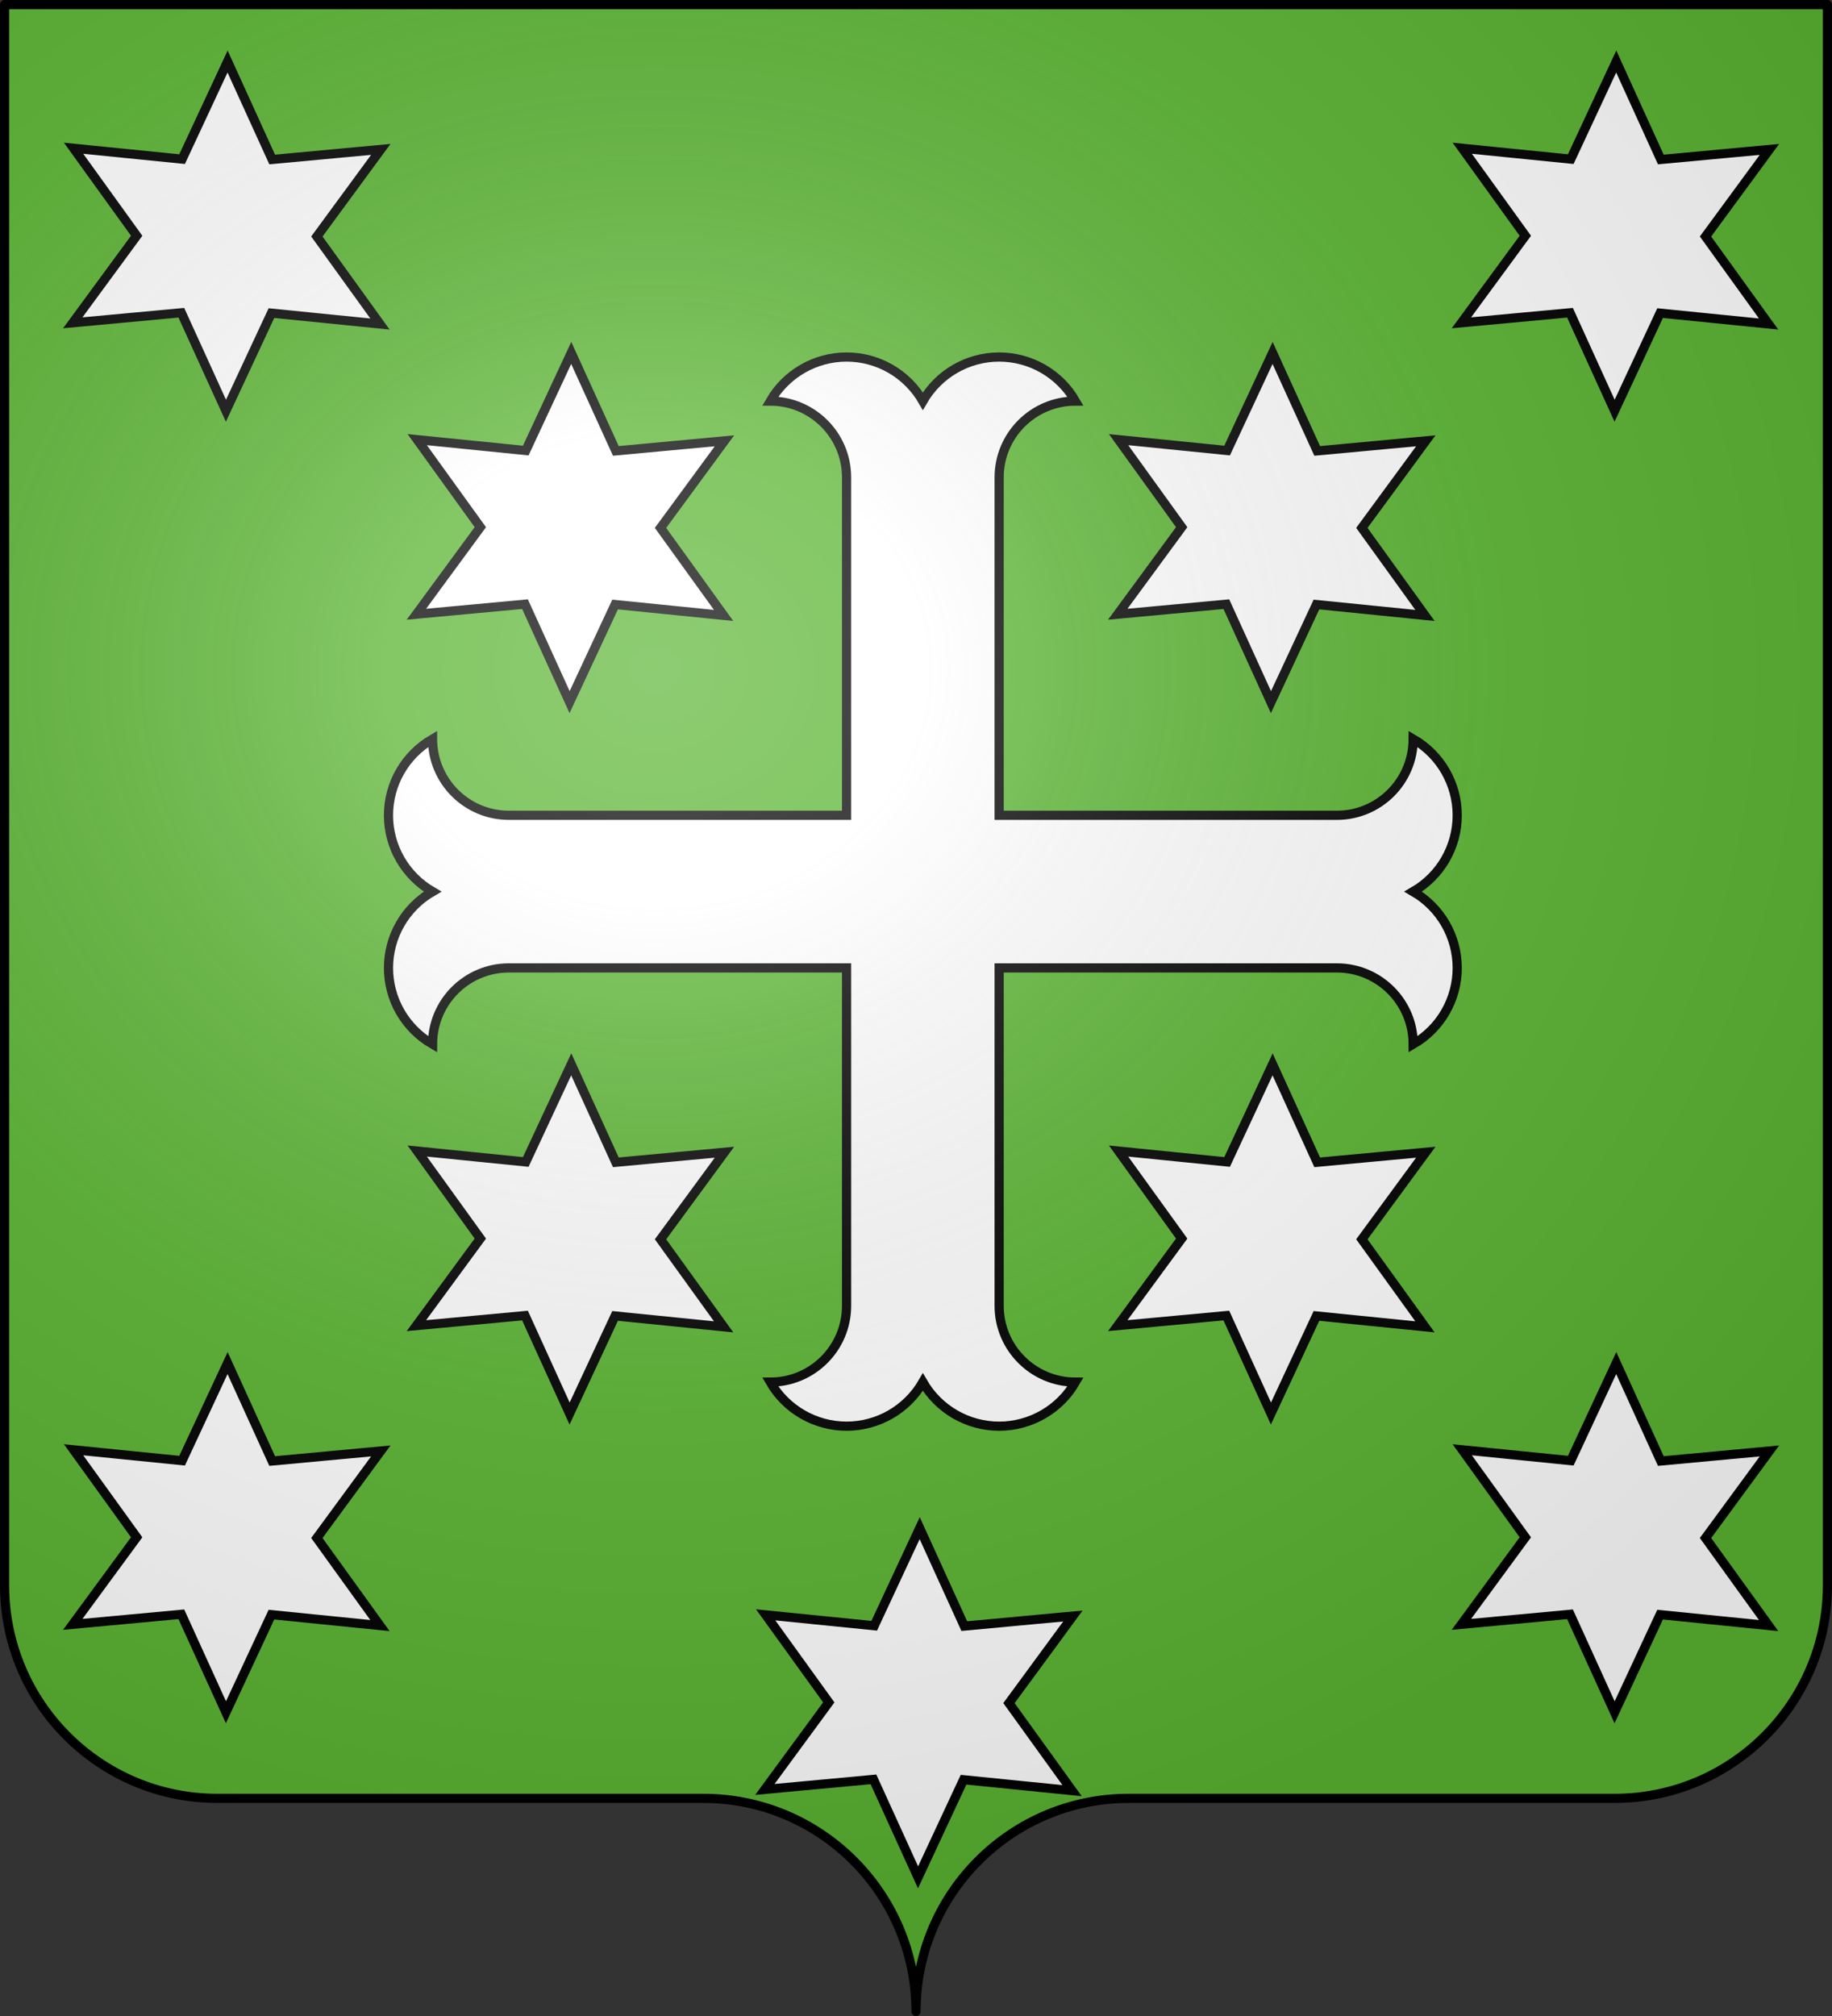
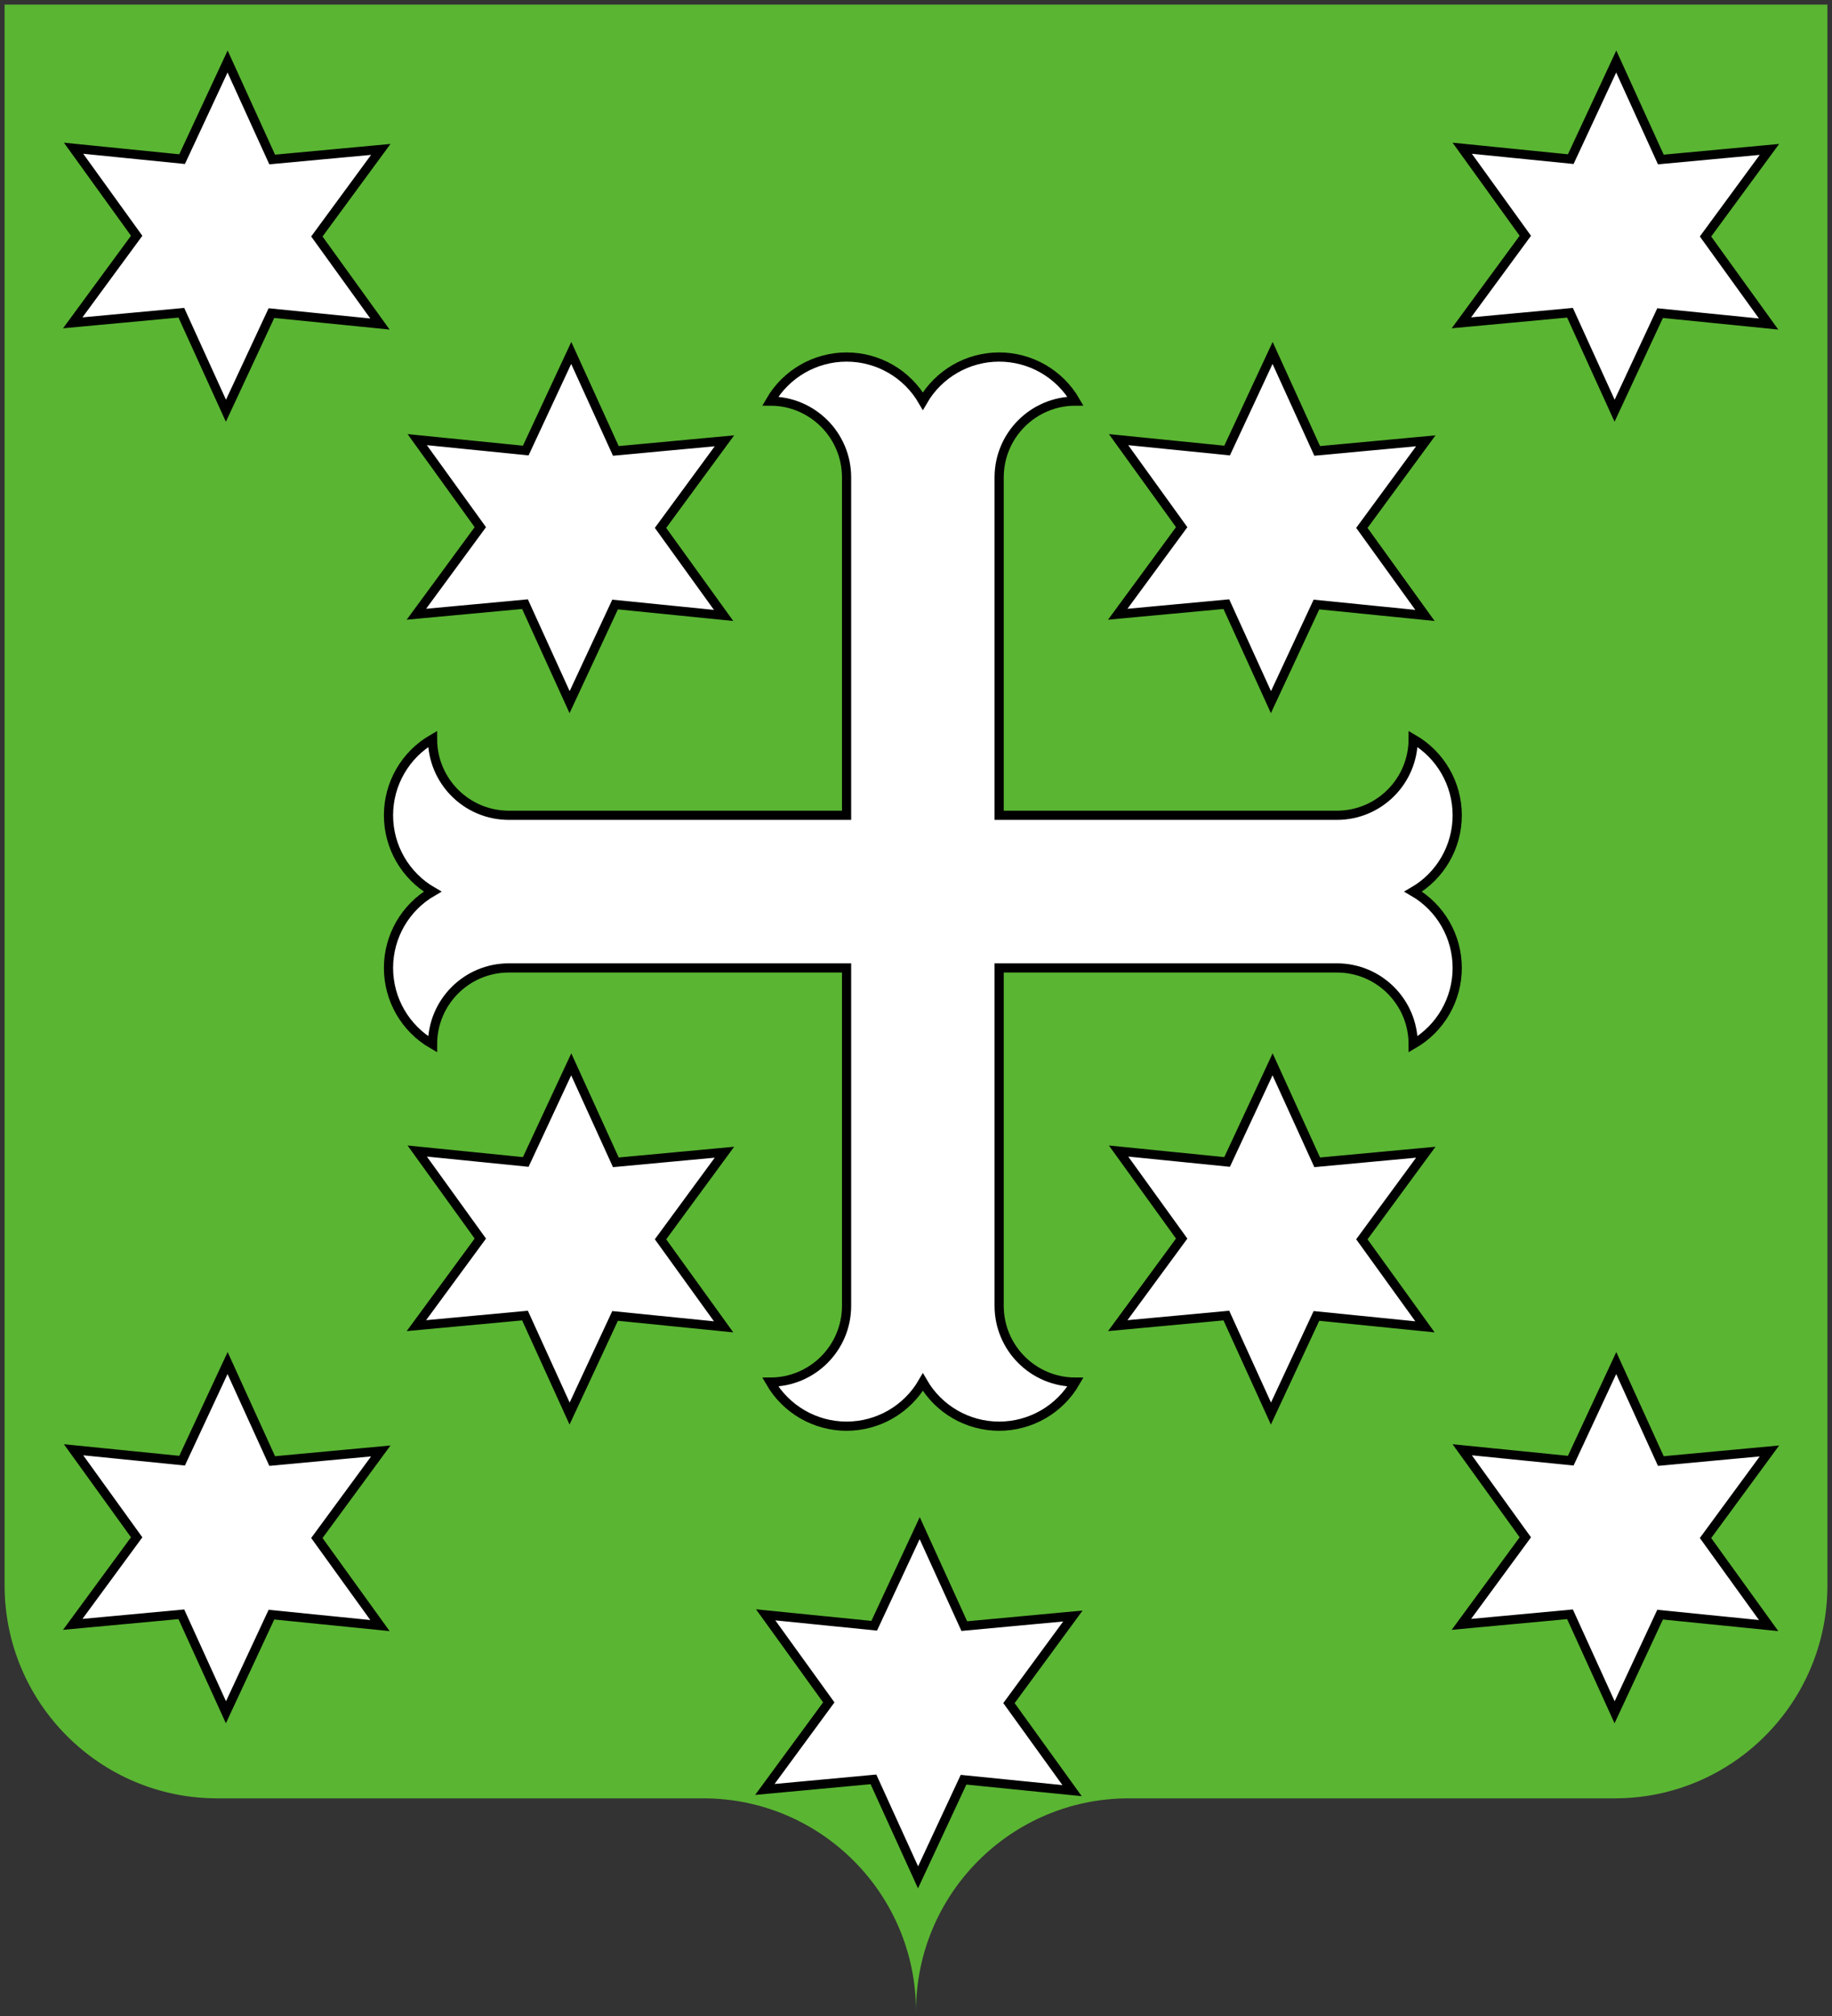
<svg xmlns="http://www.w3.org/2000/svg" xmlns:ns1="http://sodipodi.sourceforge.net/DTD/sodipodi-0.dtd" xmlns:ns2="http://www.inkscape.org/namespaces/inkscape" xmlns:xlink="http://www.w3.org/1999/xlink" height="660" width="600" version="1.0" id="svg2" ns1:version="0.32" ns2:version="1.0.2 (e86c8708, 2021-01-15)" ns1:docname="Blason_ville_be_Estinnes.svg" ns2:output_extension="org.inkscape.output.svg.inkscape" ns1:modified="true">
  <rect width="100%" height="100%" fill="#333333" stroke="none" />
  <ns1:namedview ns2:window-height="640" ns2:window-width="1004" ns2:pageshadow="2" ns2:pageopacity="0.0" guidetolerance="10.0" gridtolerance="10.0" objecttolerance="10.0" borderopacity="1.0" bordercolor="#666666" pagecolor="#ffffff" id="base" showgrid="false" height="660px" ns2:zoom="0.63939363" ns2:cx="300.00005" ns2:cy="330.00016" ns2:window-x="245" ns2:window-y="25" ns2:current-layer="layer1" ns2:window-maximized="0" showguides="true" ns2:guide-bbox="true" ns2:document-rotation="0">
    <ns1:guide orientation="1,0" position="300,348" id="guide4077" />
    <ns1:guide orientation="0,1" position="317.488,369.1" id="guide4863" />
  </ns1:namedview>
  <desc id="desc4">Flag of Canton of Valais (Wallis)</desc>
  <defs id="defs6">
    <linearGradient id="linearGradient2893">
      <stop style="stop-color:white;stop-opacity:0.314;" offset="0" id="stop2895" />
      <stop id="stop2897" offset="0.19" style="stop-color:white;stop-opacity:0.251;" />
      <stop style="stop-color:#6b6b6b;stop-opacity:0.125;" offset="0.6" id="stop2901" />
      <stop style="stop-color:black;stop-opacity:0.125;" offset="1" id="stop2899" />
    </linearGradient>
    <radialGradient ns2:collect="always" xlink:href="#linearGradient2893" id="radialGradient11919" gradientUnits="userSpaceOnUse" gradientTransform="matrix(1.551,0,0,1.35,-227.894,-51.264)" cx="285.186" cy="200.448" fx="285.186" fy="200.448" r="300" />
  </defs>
  <g ns2:groupmode="layer" id="layer1" ns2:label="Fond écu">
    <path id="path2014" style="fill:#5ab532;fill-opacity:1;fill-rule:nonzero;stroke:none;stroke-width:5;stroke-linecap:round;stroke-linejoin:round;stroke-miterlimit:4;stroke-dashoffset:0;stroke-opacity:1" d="M 300,658.499 C 300,619.995 331.203,588.746 369.65,588.746 C 408.097,588.746 490.403,588.746 528.85,588.746 C 567.297,588.746 598.5,557.496 598.5,518.992 L 598.5,1.5 L 1.5,1.5 L 1.5,518.992 C 1.5,557.496 32.703,588.746 71.15,588.746 C 109.597,588.746 191.903,588.746 230.35,588.746 C 268.797,588.746 300,619.995 300,658.499 z " ns1:nodetypes="cssccccssc" />
    <g id="g10" style="fill:#ffffff;stroke:#000000;stroke-opacity:1;stroke-width:26.638;stroke-miterlimit:4;stroke-dasharray:none" transform="matrix(0.113,0,0,0.113,-299.638,71.718)">
      <path style="fill:#ffffff;fill-opacity:1;stroke:#000000;stroke-width:26.638;stroke-miterlimit:4;stroke-opacity:1;stroke-dasharray:none" id="path12" d="m 5105.307,3148.485 c 0,122.11 -99,221.1 -221.11,221.1 45.61,79 129.89,127.66 221.1,127.66 91.22,0 175.5,-48.66 221.11,-127.66 45.61,79 129.89,127.66 221.1,127.66 91.22,0 175.5,-48.66 221.11,-127.66 -122.11,0 -221.11,-98.99 -221.11,-221.1 l 0,-978.9 978.9,0 c 122.11,0 221.1,99 221.1,221.11 79,-45.61 127.66,-129.89 127.66,-221.1 0,-91.22 -48.66,-175.5 -127.66,-221.11 79,-45.61 127.66,-129.89 127.66,-221.1 0,-91.22 -48.66,-175.5 -127.66,-221.11 0,122.11 -98.99,221.11 -221.1,221.11 l -978.9,0 0,-978.9 c 0,-122.113 99,-221.105 221.11,-221.105 -45.61,-78.993 -129.89,-127.655 -221.11,-127.655 -91.21,0 -175.49,48.662 -221.1,127.655 -45.61,-78.993 -129.89,-127.655 -221.11,-127.655 -91.21,0 -175.49,48.662 -221.1,127.655 122.11,0 221.11,98.992 221.11,221.105 l 0,978.9 -978.9,0 c -122.113,0 -221.105,-99 -221.105,-221.11 -78.993,45.61 -127.655,129.89 -127.655,221.11 0,91.21 48.662,175.49 127.655,221.1 -78.993,45.61 -127.655,129.89 -127.655,221.11 0,91.21 48.662,175.49 127.655,221.1 0,-122.11 98.992,-221.11 221.105,-221.11 l 978.9,0 0,978.9 z" ns2:connector-curvature="0" />
    </g>
    <path ns1:type="star" style="fill:#ffffff;fill-opacity:1;stroke:#000000;stroke-width:4.496;stroke-miterlimit:4;stroke-opacity:1;stroke-dasharray:none" id="path4079" ns1:sides="6" ns1:cx="-151.70622" ns1:cy="245.54482" ns1:r1="86.359558" ns1:r2="43.863361" ns1:arg1="0.9526521" ns1:arg2="1.4763882" ns2:flatsided="false" ns2:rounded="0" ns2:randomized="0" d="m -101.659,315.924 -45.913,-26.711 -40.061,34.864 0.176,-53.117 -50.224,-17.262 46.089,-26.406 -10.162,-52.126 45.913,26.711 40.061,-34.864 -0.176,53.117 50.224,17.262 -46.089,26.406 z" ns2:transform-center-x="2.0500022" ns2:transform-center-y="-4.8892145" transform="matrix(0.613,-0.273,0.277,0.603,99.247,-112.177)" />
    <use x="0" y="0" xlink:href="#path4079" ns2:transform-center-x="2.0500022" ns2:transform-center-y="-4.8892145" id="use4849" transform="translate(454.8,0)" width="600" height="660" />
    <path id="use4851" style="fill:#ffffff;fill-opacity:1;stroke:#000000;stroke-width:4.496;stroke-miterlimit:4;stroke-dasharray:none;stroke-opacity:1" ns2:transform-center-x="2.0500022" ns2:transform-center-y="-4.8892145" transform="matrix(0.613,-0.273,0.277,0.603,99.247,313.923)" d="m -101.659,315.924 -45.913,-26.711 -40.061,34.864 0.176,-53.117 -50.224,-17.262 46.089,-26.406 -10.162,-52.126 45.913,26.711 40.061,-34.864 -0.176,53.117 50.224,17.262 -46.089,26.406 z" />
    <path id="use4853" style="fill:#ffffff;fill-opacity:1;stroke:#000000;stroke-width:4.496;stroke-miterlimit:4;stroke-dasharray:none;stroke-opacity:1" ns2:transform-center-x="2.0500022" ns2:transform-center-y="-4.8892145" transform="matrix(0.613,-0.273,0.277,0.603,554.047,313.923)" d="m -101.659,315.924 -45.913,-26.711 -40.061,34.864 0.176,-53.117 -50.224,-17.262 46.089,-26.406 -10.162,-52.126 45.913,26.711 40.061,-34.864 -0.176,53.117 50.224,17.262 -46.089,26.406 z" />
    <path transform="matrix(0.613,-0.273,0.277,0.603,211.798,-16.774)" ns2:transform-center-y="-4.8892145" ns2:transform-center-x="2.0500022" d="m -101.659,315.924 -45.913,-26.711 -40.061,34.864 0.176,-53.117 -50.224,-17.262 46.089,-26.406 -10.162,-52.126 45.913,26.711 40.061,-34.864 -0.176,53.117 50.224,17.262 -46.089,26.406 z" ns2:randomized="0" ns2:rounded="0" ns2:flatsided="false" ns1:arg2="1.4763882" ns1:arg1="0.9526521" ns1:r2="43.863361" ns1:r1="86.359558" ns1:cy="245.54482" ns1:cx="-151.70622" ns1:sides="6" id="path4855" style="fill:#ffffff;fill-opacity:1;stroke:#000000;stroke-width:4.496;stroke-miterlimit:4;stroke-opacity:1;stroke-dasharray:none" ns1:type="star" />
    <use x="0" y="0" xlink:href="#path4855" ns2:transform-center-x="2.0500022" ns2:transform-center-y="-4.8892145" id="use4857" transform="translate(229.7,0)" width="600" height="660" />
    <path id="use4859" style="fill:#ffffff;fill-opacity:1;stroke:#000000;stroke-width:4.496;stroke-miterlimit:4;stroke-dasharray:none;stroke-opacity:1" ns2:transform-center-x="2.0500022" ns2:transform-center-y="-4.8892145" transform="matrix(0.613,-0.273,0.277,0.603,211.798,216.126)" d="m -101.659,315.924 -45.913,-26.711 -40.061,34.864 0.176,-53.117 -50.224,-17.262 46.089,-26.406 -10.162,-52.126 45.913,26.711 40.061,-34.864 -0.176,53.117 50.224,17.262 -46.089,26.406 z" />
    <path id="use4861" style="fill:#ffffff;fill-opacity:1;stroke:#000000;stroke-width:4.496;stroke-miterlimit:4;stroke-dasharray:none;stroke-opacity:1" ns2:transform-center-x="2.0500022" ns2:transform-center-y="-4.8892145" transform="matrix(0.613,-0.273,0.277,0.603,441.498,216.126)" d="m -101.659,315.924 -45.913,-26.711 -40.061,34.864 0.176,-53.117 -50.224,-17.262 46.089,-26.406 -10.162,-52.126 45.913,26.711 40.061,-34.864 -0.176,53.117 50.224,17.262 -46.089,26.406 z" />
    <path id="use4865" style="fill:#ffffff;fill-opacity:1;stroke:#000000;stroke-width:4.496;stroke-miterlimit:4;stroke-dasharray:none;stroke-opacity:1" ns2:transform-center-x="2.0500022" ns2:transform-center-y="-4.8892145" transform="matrix(0.613,-0.273,0.277,0.603,325.919,367.965)" d="m -101.659,315.924 -45.913,-26.711 -40.061,34.864 0.176,-53.117 -50.224,-17.262 46.089,-26.406 -10.162,-52.126 45.913,26.711 40.061,-34.864 -0.176,53.117 50.224,17.262 -46.089,26.406 z" />
  </g>
  <g ns2:groupmode="layer" id="layer2" ns2:label="Meubles" ns1:insensitive="true" />
  <g ns2:groupmode="layer" id="layer3" ns2:label="Reflet final" ns1:insensitive="true">
-     <path id="path2875" style="fill:url(#radialGradient11919);fill-opacity:1;fill-rule:evenodd;stroke:none;stroke-width:3;stroke-linecap:butt;stroke-linejoin:miter;stroke-miterlimit:4;stroke-dasharray:none;stroke-opacity:1" d="M 1.5,1.5 L 1.5,518.991 C 1.5,557.496 32.703,588.746 71.15,588.746 C 109.597,588.746 191.903,588.746 230.35,588.746 C 268.797,588.745 300,619.996 300,658.5 C 300,619.996 331.203,588.746 369.65,588.746 C 408.097,588.745 490.403,588.746 528.85,588.746 C 567.297,588.746 598.5,557.496 598.5,518.991 L 598.5,1.5 L 1.5,1.5 z " />
-   </g>
+     </g>
  <g ns2:groupmode="layer" id="layer4" ns2:label="Contour final" ns1:insensitive="true">
-     <path id="path1572" style="fill:none;fill-opacity:1;fill-rule:nonzero;stroke:black;stroke-width:3;stroke-linecap:round;stroke-linejoin:round;stroke-miterlimit:4;stroke-dasharray:none;stroke-dashoffset:0;stroke-opacity:1" d="M 300,658.5 C 300,619.996 331.203,588.746 369.65,588.746 C 408.097,588.746 490.403,588.746 528.85,588.746 C 567.297,588.746 598.5,557.497 598.5,518.993 L 598.5,1.5 L 1.5,1.5 L 1.5,518.993 C 1.5,557.497 32.703,588.746 71.15,588.746 C 109.597,588.746 191.903,588.746 230.35,588.746 C 268.797,588.746 300,619.996 300,658.5 z " ns1:nodetypes="cssccccssc" />
-   </g>
+     </g>
</svg>